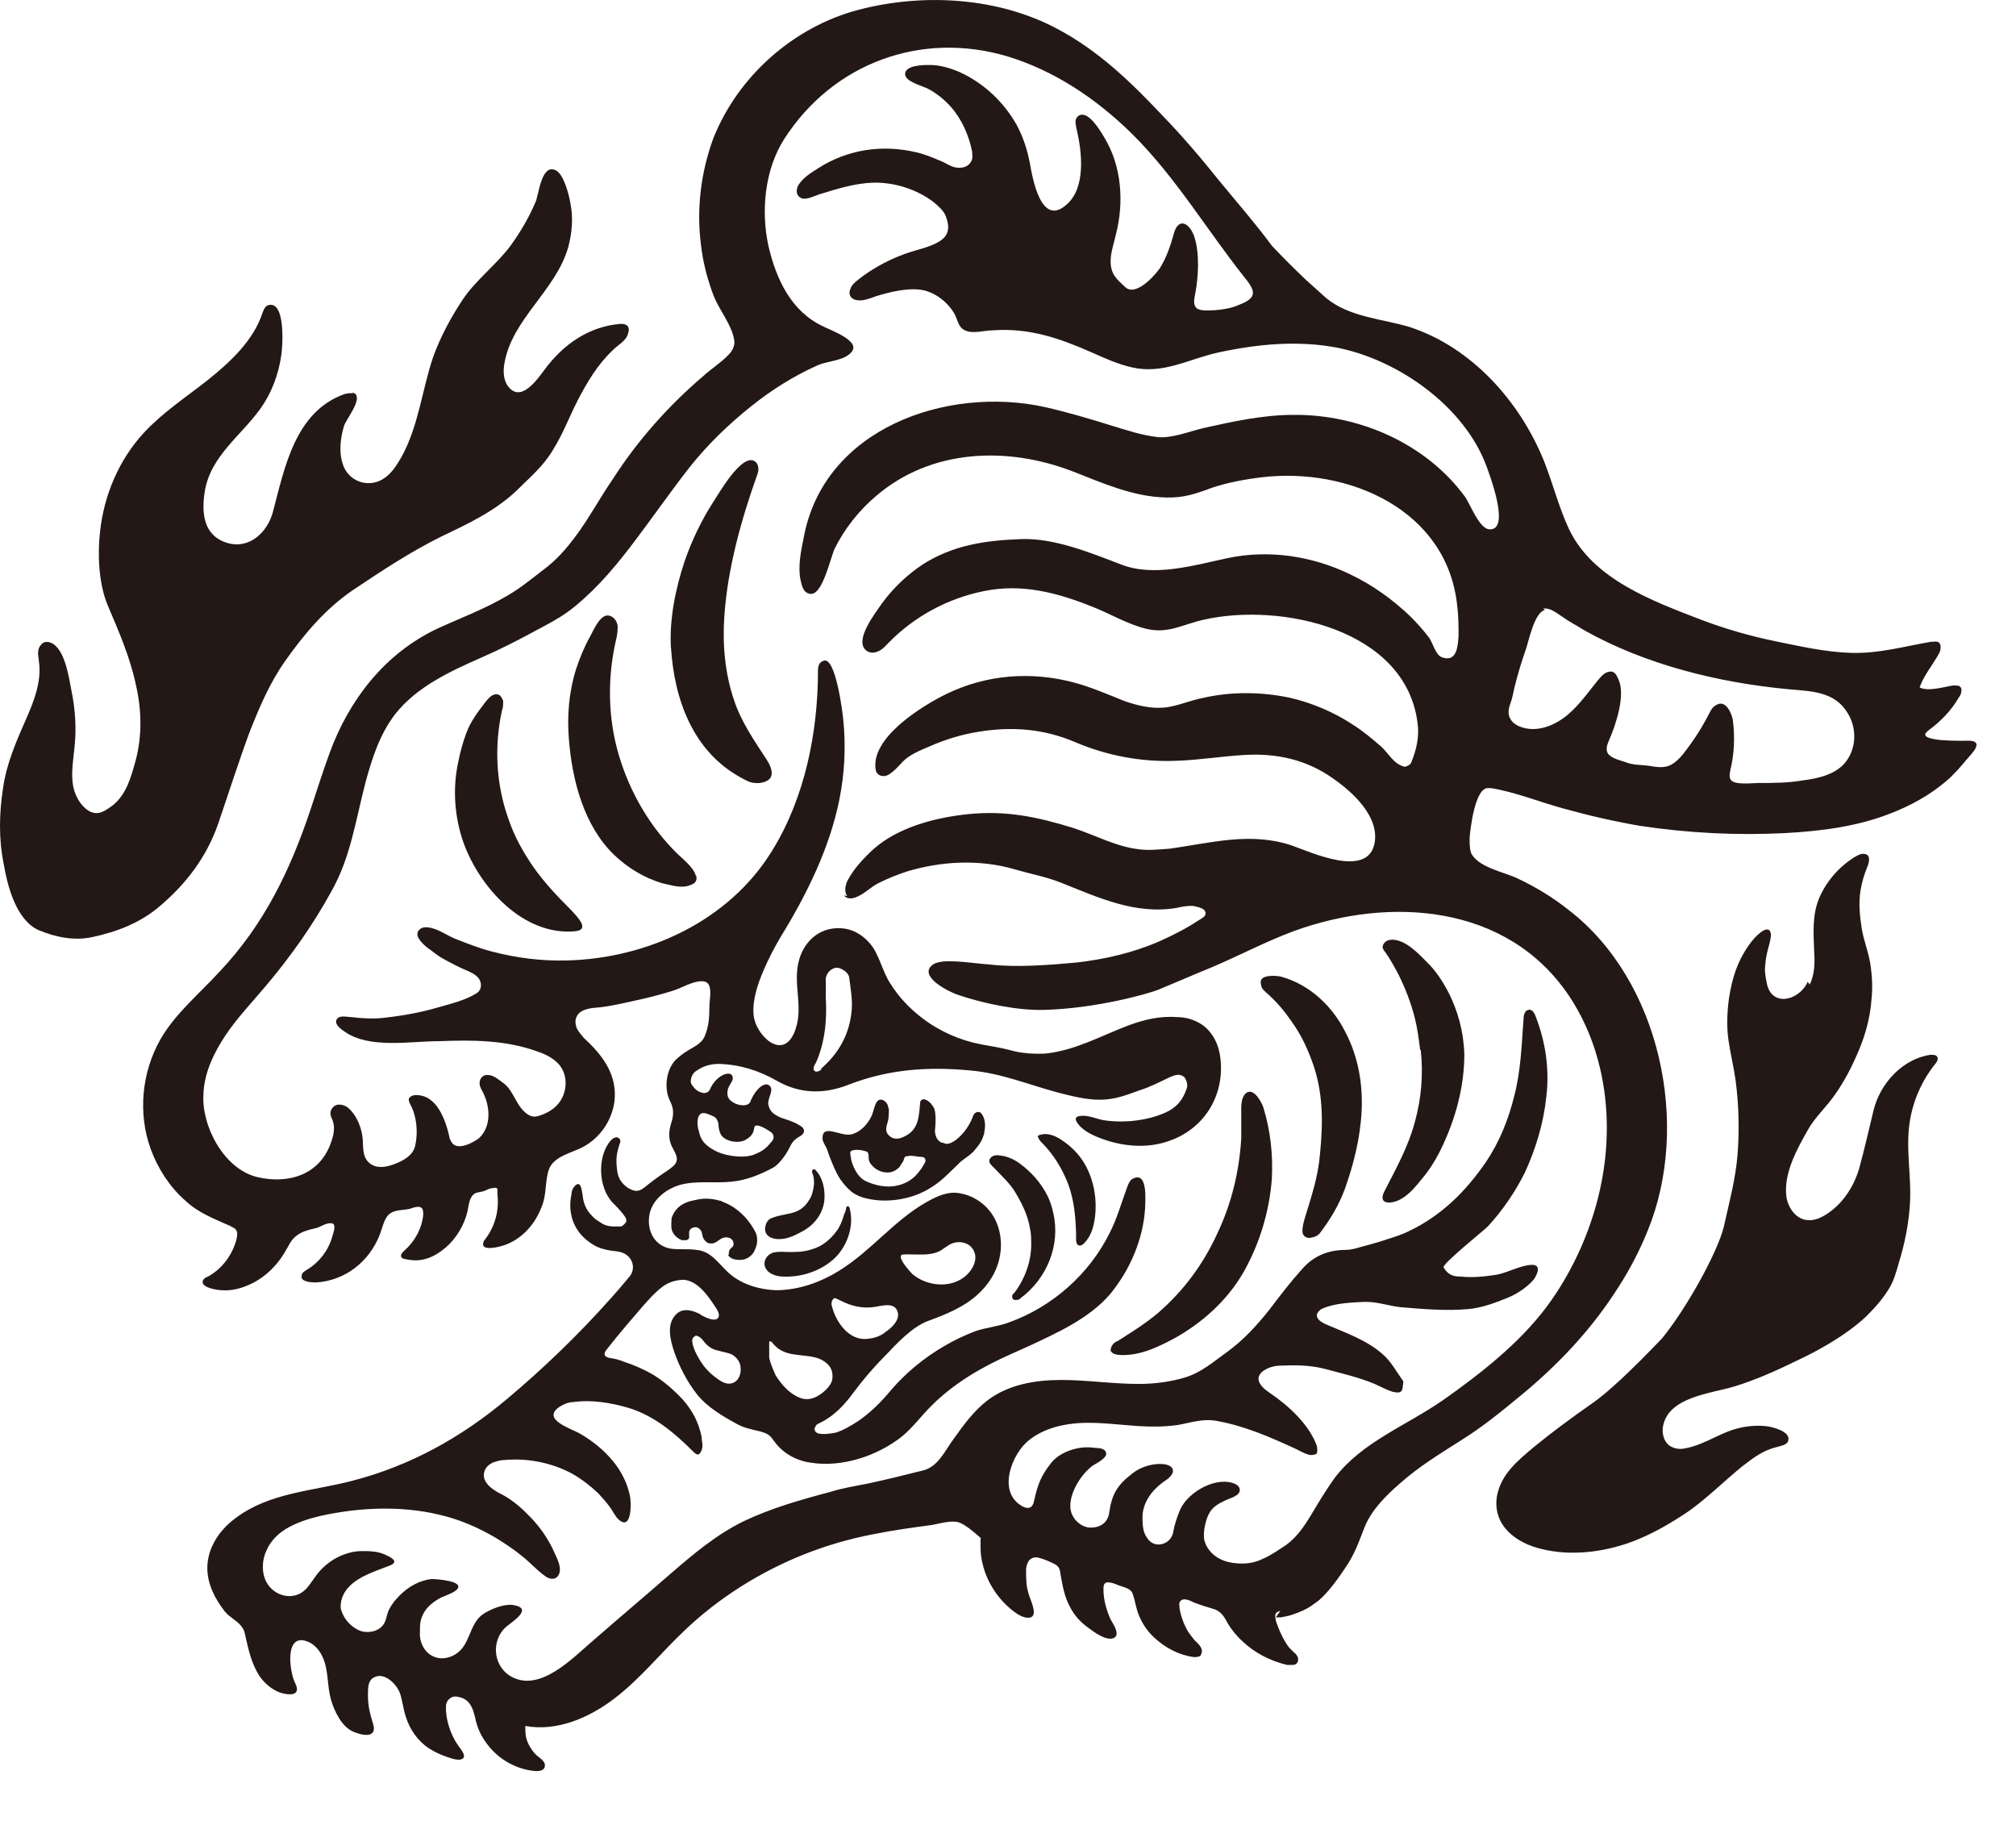
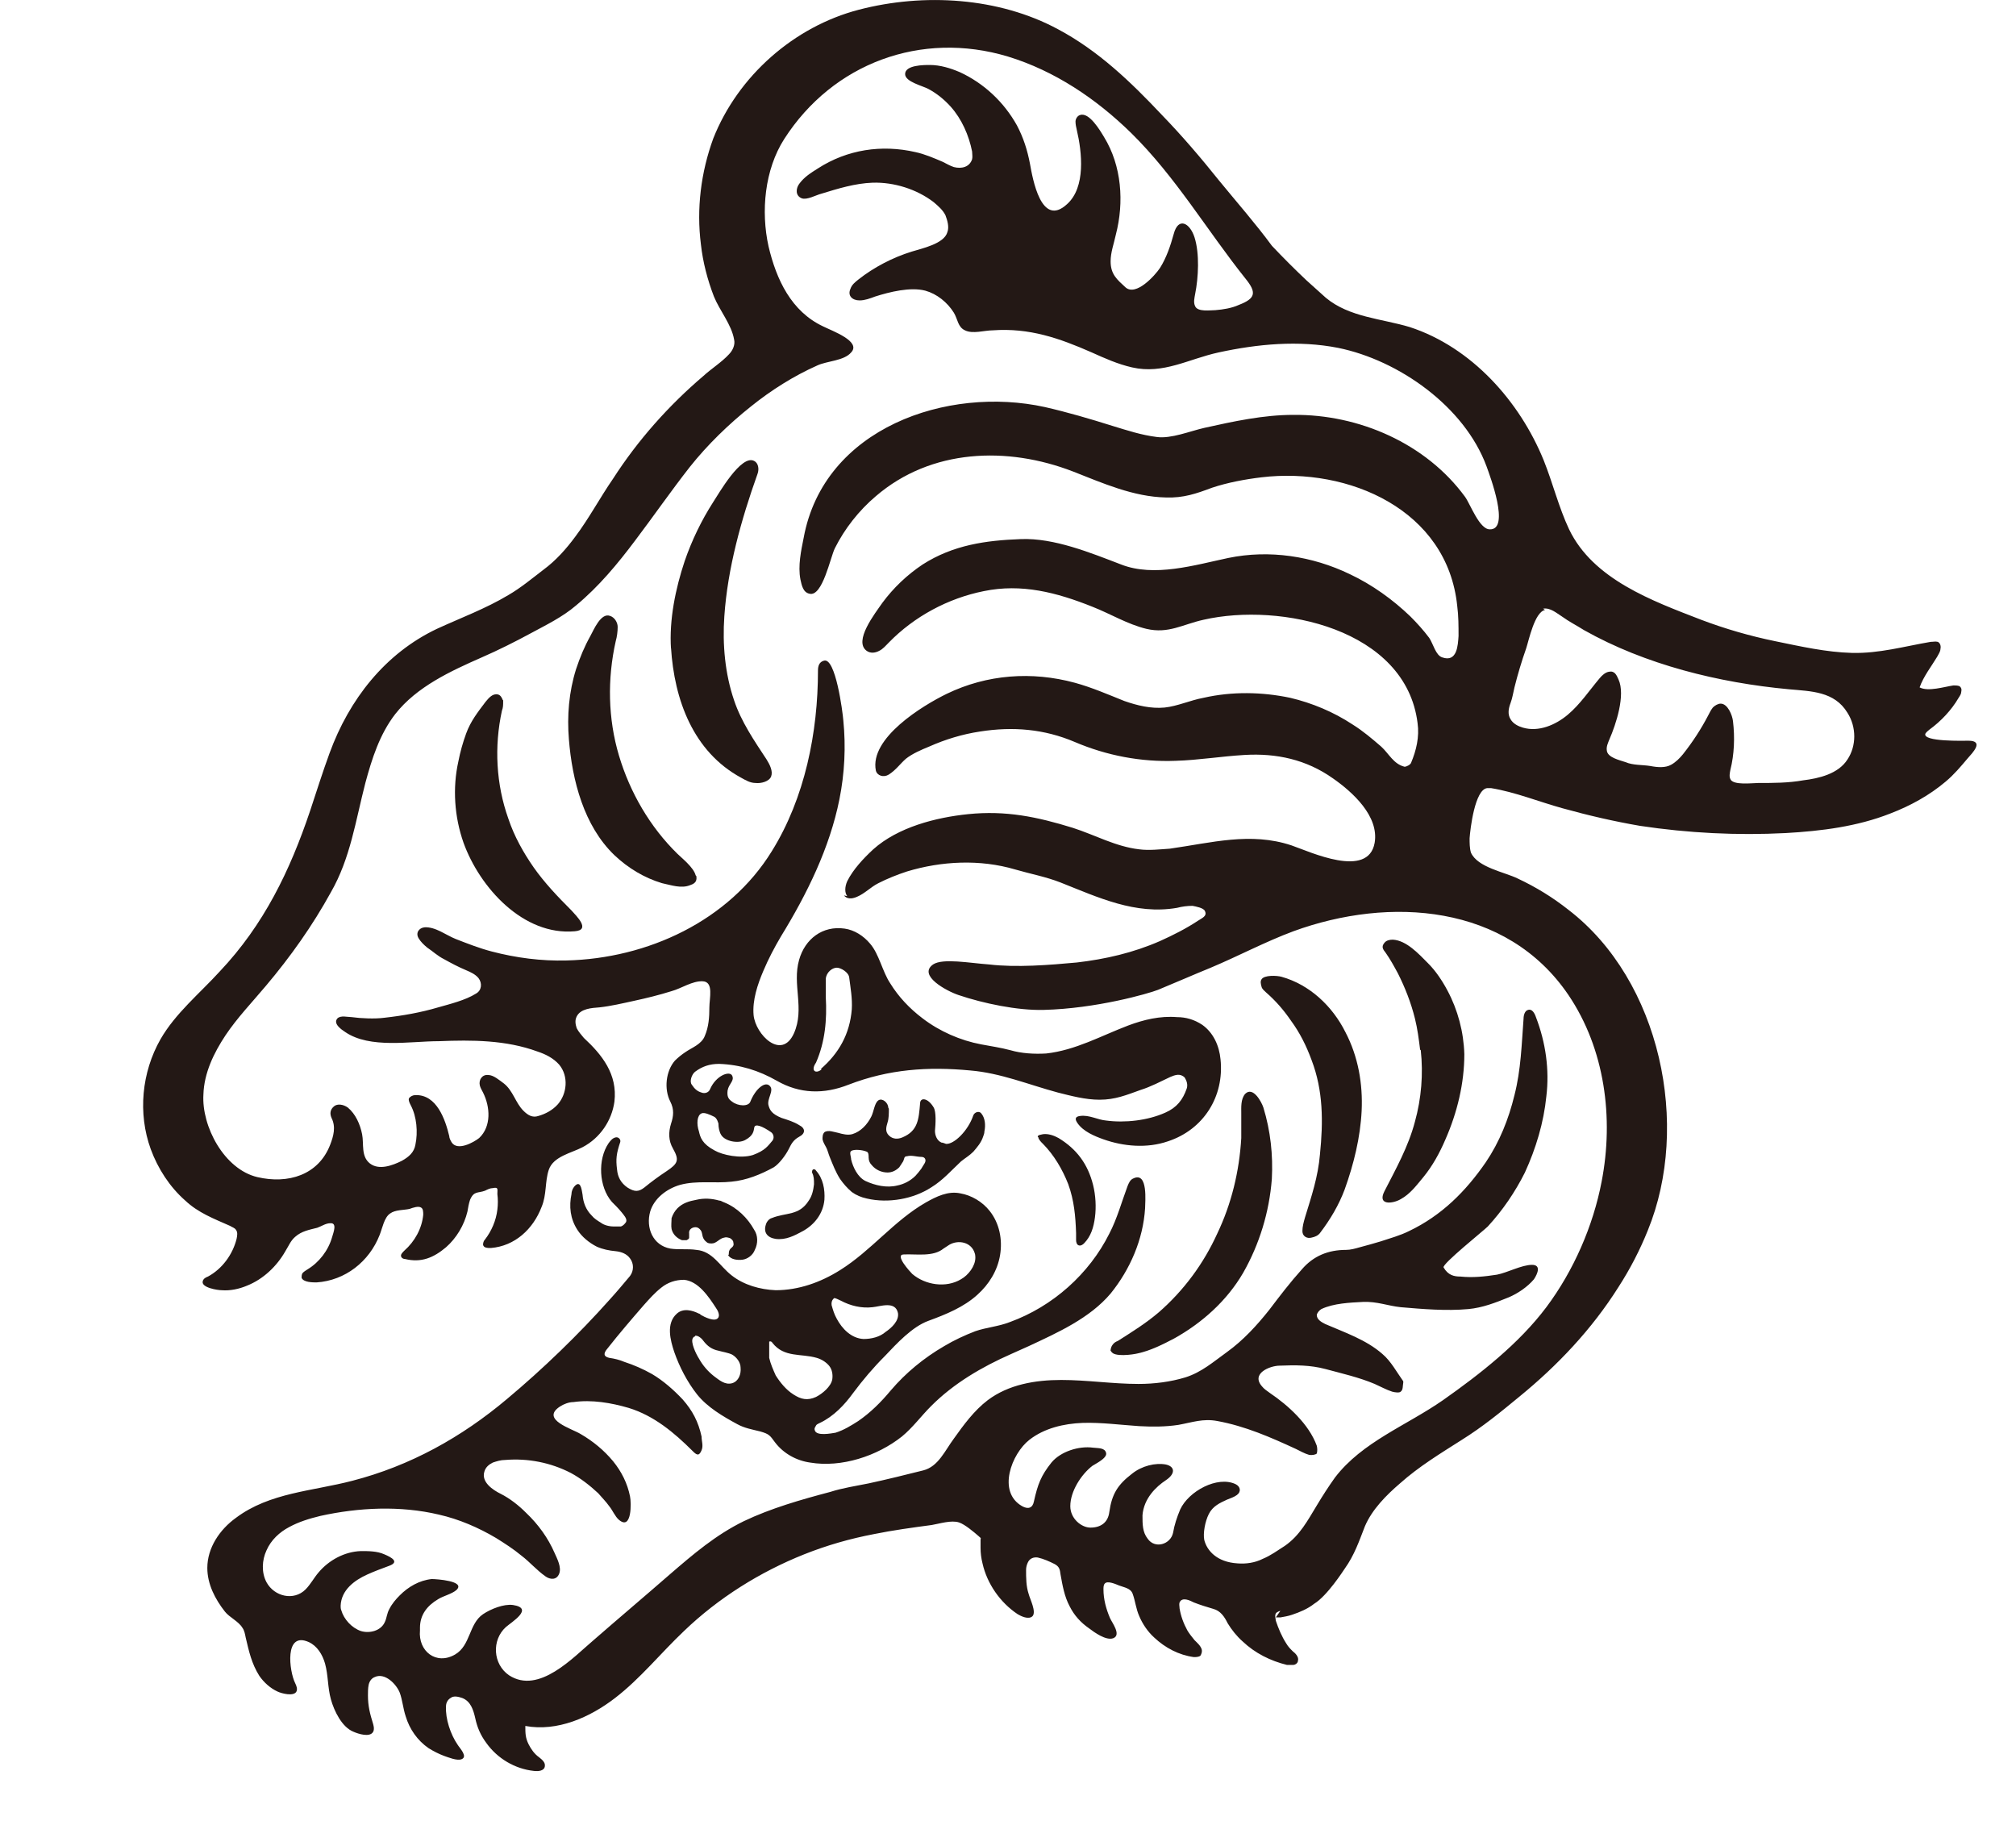
<svg xmlns="http://www.w3.org/2000/svg" width="31" height="28" viewBox="0 0 31 28" fill="none">
  <path d="M19.688 24.768C19.688 24.768 19.638 24.779 19.618 24.808C19.598 24.849 19.618 24.889 19.618 24.919C19.658 25.038 19.708 25.159 19.778 25.268C19.808 25.319 19.838 25.349 19.878 25.389C19.918 25.419 19.978 25.479 19.958 25.538C19.958 25.569 19.918 25.599 19.888 25.599C19.858 25.599 19.818 25.599 19.788 25.599C19.538 25.538 19.298 25.419 19.108 25.238C19.018 25.159 18.938 25.058 18.878 24.959C18.828 24.858 18.768 24.768 18.658 24.738C18.558 24.709 18.458 24.678 18.358 24.639C18.298 24.608 18.178 24.549 18.138 24.639C18.128 24.669 18.138 24.698 18.138 24.729C18.158 24.849 18.198 24.959 18.258 25.069C18.288 25.119 18.328 25.169 18.368 25.218C18.408 25.259 18.458 25.299 18.478 25.358C18.488 25.389 18.478 25.428 18.458 25.459C18.428 25.479 18.388 25.479 18.358 25.479C18.128 25.448 17.918 25.338 17.748 25.178C17.648 25.088 17.568 24.968 17.518 24.849C17.468 24.738 17.458 24.619 17.418 24.509C17.388 24.419 17.288 24.409 17.208 24.378C17.158 24.358 17.028 24.299 16.988 24.349C16.968 24.369 16.968 24.409 16.968 24.439C16.968 24.588 17.008 24.738 17.068 24.878C17.098 24.948 17.248 25.139 17.118 25.189C17.008 25.229 16.828 25.099 16.748 25.038C16.618 24.948 16.518 24.838 16.448 24.698C16.368 24.549 16.338 24.378 16.308 24.209C16.298 24.128 16.288 24.088 16.218 24.049C16.138 24.009 16.048 23.968 15.958 23.948C15.898 23.939 15.838 23.959 15.808 24.018C15.788 24.058 15.778 24.099 15.778 24.139C15.778 24.259 15.778 24.389 15.818 24.509C15.838 24.588 15.938 24.779 15.878 24.849C15.818 24.909 15.698 24.849 15.648 24.819C15.378 24.639 15.178 24.349 15.108 24.038C15.088 23.959 15.078 23.878 15.078 23.799C15.078 23.759 15.078 23.718 15.078 23.678C15.078 23.628 15.098 23.669 15.048 23.619C14.978 23.558 14.838 23.439 14.748 23.409C14.628 23.369 14.448 23.428 14.328 23.448C14.028 23.488 13.728 23.529 13.438 23.588C13.068 23.659 12.718 23.759 12.368 23.898C11.688 24.169 11.048 24.569 10.518 25.078C10.158 25.419 9.848 25.808 9.458 26.108C9.068 26.409 8.568 26.628 8.078 26.538C8.078 26.648 8.078 26.718 8.128 26.819C8.168 26.898 8.218 26.968 8.288 27.018C8.338 27.058 8.388 27.099 8.378 27.159C8.368 27.229 8.278 27.238 8.208 27.229C7.918 27.198 7.648 27.038 7.478 26.799C7.388 26.678 7.338 26.558 7.308 26.419C7.278 26.288 7.238 26.159 7.108 26.108C7.048 26.088 6.978 26.069 6.928 26.108C6.878 26.139 6.858 26.189 6.858 26.238C6.848 26.428 6.928 26.669 7.038 26.828C7.068 26.878 7.198 27.009 7.098 27.049C7.028 27.078 6.888 27.018 6.828 26.998C6.748 26.968 6.668 26.928 6.588 26.878C6.418 26.759 6.298 26.588 6.238 26.389C6.198 26.268 6.188 26.139 6.148 26.029C6.098 25.898 5.918 25.709 5.758 25.788C5.708 25.808 5.678 25.858 5.668 25.909C5.658 25.959 5.658 26.018 5.658 26.069C5.658 26.229 5.688 26.349 5.738 26.509C5.748 26.549 5.758 26.588 5.738 26.628C5.688 26.718 5.508 26.659 5.438 26.628C5.258 26.558 5.138 26.308 5.088 26.128C5.038 25.948 5.048 25.759 4.998 25.578C4.958 25.439 4.878 25.308 4.748 25.248C4.368 25.078 4.448 25.698 4.538 25.878C4.558 25.919 4.578 25.968 4.558 26.009C4.518 26.088 4.328 26.038 4.268 26.009C4.158 25.959 4.058 25.869 3.988 25.768C3.868 25.578 3.828 25.389 3.778 25.178C3.768 25.128 3.758 25.069 3.728 25.029C3.668 24.928 3.528 24.869 3.458 24.779C3.308 24.588 3.188 24.358 3.188 24.108C3.188 23.799 3.378 23.518 3.628 23.338C4.148 22.948 4.808 22.928 5.418 22.768C6.308 22.538 7.098 22.099 7.798 21.509C8.348 21.049 8.898 20.518 9.378 19.979C9.488 19.858 9.588 19.738 9.688 19.619C9.748 19.538 9.748 19.428 9.688 19.349C9.638 19.279 9.558 19.248 9.468 19.238C9.368 19.229 9.268 19.209 9.178 19.169C9.058 19.108 8.948 19.018 8.878 18.909C8.768 18.738 8.748 18.549 8.788 18.358C8.788 18.308 8.818 18.248 8.858 18.218C8.938 18.159 8.948 18.328 8.958 18.369C8.968 18.488 9.008 18.599 9.098 18.689C9.138 18.738 9.188 18.768 9.238 18.799C9.288 18.838 9.368 18.858 9.438 18.858C9.478 18.858 9.508 18.858 9.548 18.858C9.578 18.849 9.608 18.819 9.628 18.788C9.648 18.738 9.588 18.678 9.558 18.639C9.508 18.578 9.458 18.529 9.408 18.479C9.208 18.248 9.188 17.828 9.358 17.578C9.388 17.538 9.418 17.498 9.468 17.488C9.508 17.479 9.548 17.518 9.538 17.558C9.478 17.738 9.468 17.819 9.488 17.979C9.498 18.099 9.548 18.189 9.648 18.259C9.758 18.328 9.818 18.328 9.908 18.259C10.018 18.169 10.128 18.088 10.248 18.009C10.428 17.889 10.448 17.838 10.348 17.659C10.278 17.538 10.278 17.409 10.318 17.279C10.358 17.159 10.368 17.058 10.308 16.939C10.208 16.748 10.238 16.468 10.378 16.308C10.428 16.259 10.478 16.218 10.538 16.178C10.638 16.108 10.788 16.058 10.838 15.928C10.898 15.789 10.908 15.639 10.908 15.489C10.908 15.348 10.978 15.098 10.808 15.088C10.648 15.079 10.478 15.198 10.328 15.239C10.138 15.299 9.938 15.348 9.748 15.389C9.568 15.428 9.398 15.469 9.218 15.489C9.098 15.498 8.928 15.508 8.868 15.629C8.838 15.688 8.848 15.748 8.868 15.809C8.898 15.868 8.938 15.909 8.978 15.959C9.258 16.218 9.498 16.518 9.448 16.939C9.408 17.229 9.228 17.498 8.958 17.639C8.788 17.729 8.508 17.779 8.438 17.988C8.378 18.169 8.408 18.369 8.328 18.558C8.198 18.898 7.918 19.159 7.548 19.189C7.498 19.189 7.438 19.189 7.428 19.139C7.428 19.108 7.438 19.078 7.458 19.058C7.558 18.928 7.628 18.768 7.648 18.599C7.658 18.518 7.658 18.439 7.648 18.358C7.648 18.288 7.668 18.248 7.578 18.268C7.538 18.268 7.498 18.288 7.458 18.308C7.348 18.349 7.288 18.308 7.228 18.448C7.208 18.509 7.198 18.569 7.188 18.628C7.138 18.838 7.018 19.038 6.858 19.178C6.668 19.338 6.478 19.419 6.228 19.358C6.208 19.358 6.178 19.349 6.168 19.319C6.158 19.288 6.188 19.259 6.218 19.229C6.378 19.088 6.488 18.889 6.508 18.678C6.508 18.639 6.508 18.588 6.478 18.569C6.438 18.538 6.348 18.569 6.298 18.588C6.208 18.608 6.078 18.599 5.998 18.659C5.908 18.718 5.878 18.889 5.838 18.988C5.678 19.398 5.308 19.689 4.868 19.718C4.808 19.718 4.668 19.718 4.638 19.648C4.638 19.619 4.638 19.588 4.658 19.569C4.678 19.549 4.698 19.538 4.728 19.518C4.908 19.409 5.048 19.229 5.108 19.018C5.128 18.948 5.188 18.799 5.078 18.808C5.008 18.808 4.938 18.858 4.878 18.878C4.758 18.909 4.638 18.928 4.538 19.018C4.468 19.078 4.438 19.159 4.388 19.238C4.258 19.468 4.048 19.669 3.798 19.768C3.678 19.819 3.538 19.849 3.408 19.838C3.348 19.838 3.088 19.799 3.118 19.698C3.128 19.659 3.168 19.639 3.198 19.628C3.418 19.509 3.578 19.288 3.638 19.049C3.648 18.998 3.658 18.948 3.628 18.909C3.608 18.878 3.568 18.869 3.538 18.849C3.288 18.738 3.048 18.648 2.848 18.459C2.608 18.248 2.428 17.968 2.318 17.669C2.118 17.119 2.178 16.488 2.468 15.979C2.698 15.579 3.068 15.278 3.378 14.938C4.058 14.219 4.458 13.389 4.768 12.469C4.868 12.168 4.958 11.879 5.068 11.579C5.368 10.758 5.918 10.049 6.718 9.669C7.088 9.499 7.468 9.359 7.818 9.149C8.008 9.039 8.188 8.889 8.358 8.759C8.548 8.619 8.708 8.439 8.848 8.249C9.058 7.969 9.228 7.649 9.428 7.359C9.808 6.769 10.278 6.239 10.818 5.779C10.938 5.669 11.098 5.569 11.208 5.449C11.268 5.389 11.308 5.299 11.288 5.219C11.248 4.989 11.068 4.779 10.978 4.559C10.878 4.299 10.808 4.029 10.778 3.759C10.708 3.209 10.778 2.649 10.968 2.129C11.348 1.169 12.208 0.409 13.208 0.149C14.208 -0.111 15.358 -0.041 16.268 0.449C16.888 0.779 17.388 1.259 17.868 1.769C18.178 2.089 18.468 2.429 18.748 2.779C19.018 3.109 19.308 3.439 19.558 3.779C19.728 3.959 19.908 4.139 20.088 4.309C20.188 4.399 20.288 4.489 20.388 4.579C20.748 4.879 21.248 4.899 21.678 5.029C22.628 5.339 23.368 6.169 23.738 7.079C23.878 7.429 23.968 7.799 24.128 8.139C24.498 8.909 25.408 9.239 26.158 9.529C26.528 9.669 26.908 9.779 27.298 9.859C27.688 9.939 28.078 10.028 28.478 10.039C28.898 10.049 29.278 9.939 29.688 9.869C29.728 9.869 29.758 9.859 29.798 9.869C29.838 9.889 29.848 9.939 29.838 9.979C29.838 10.018 29.808 10.059 29.788 10.098C29.698 10.248 29.578 10.399 29.518 10.569C29.648 10.639 29.898 10.559 30.038 10.539C30.068 10.539 30.098 10.539 30.128 10.549C30.158 10.569 30.168 10.598 30.158 10.639C30.158 10.668 30.138 10.698 30.118 10.729C30.008 10.918 29.848 11.088 29.668 11.219C29.648 11.239 29.628 11.248 29.608 11.278C29.548 11.409 30.218 11.389 30.268 11.389C30.518 11.389 30.328 11.579 30.258 11.659C30.148 11.789 30.048 11.909 29.918 12.018C29.668 12.229 29.378 12.389 29.068 12.508C28.558 12.709 28.008 12.778 27.458 12.809C26.708 12.848 25.958 12.809 25.218 12.698C24.818 12.629 24.428 12.539 24.028 12.428C23.668 12.329 23.298 12.178 22.928 12.118C22.908 12.118 22.888 12.118 22.868 12.118C22.678 12.139 22.608 12.748 22.598 12.889C22.598 12.959 22.598 13.039 22.618 13.108C22.718 13.338 23.138 13.409 23.338 13.508C23.618 13.639 23.878 13.799 24.118 13.989C25.538 15.079 25.998 17.308 25.338 18.919C25.218 19.218 25.068 19.509 24.888 19.788C24.478 20.439 23.948 20.998 23.358 21.479C23.068 21.718 22.798 21.939 22.478 22.139C22.148 22.349 21.818 22.549 21.528 22.808C21.318 22.988 21.098 23.209 20.988 23.468C20.898 23.698 20.828 23.909 20.678 24.119C20.658 24.148 20.408 24.538 20.208 24.659C20.108 24.738 19.988 24.788 19.868 24.828C19.808 24.849 19.748 24.858 19.688 24.869C19.668 24.869 19.648 24.869 19.618 24.869L19.688 24.768ZM13.028 13.778C12.988 13.729 12.988 13.639 13.028 13.549C13.118 13.368 13.278 13.198 13.428 13.059C13.808 12.719 14.388 12.569 14.888 12.518C15.468 12.459 15.948 12.559 16.498 12.729C16.838 12.838 17.158 13.018 17.518 13.059C17.668 13.079 17.838 13.059 17.988 13.049C18.628 12.959 19.228 12.789 19.858 12.998C20.148 13.098 21.038 13.518 21.138 12.959C21.208 12.549 20.798 12.178 20.498 11.969C20.088 11.678 19.628 11.579 19.138 11.608C18.778 11.629 18.428 11.688 18.078 11.698C17.548 11.719 17.018 11.618 16.528 11.409C16.058 11.209 15.578 11.168 15.068 11.248C14.798 11.289 14.538 11.368 14.288 11.479C14.168 11.528 14.028 11.588 13.928 11.668C13.838 11.748 13.778 11.838 13.668 11.909C13.588 11.959 13.488 11.928 13.468 11.848C13.368 11.348 14.188 10.848 14.558 10.668C15.178 10.368 15.868 10.319 16.528 10.498C16.788 10.569 17.038 10.678 17.288 10.778C17.488 10.848 17.698 10.899 17.908 10.879C18.108 10.858 18.298 10.768 18.508 10.729C18.948 10.629 19.408 10.639 19.838 10.729C20.178 10.809 20.508 10.948 20.798 11.139C20.958 11.239 21.098 11.358 21.238 11.479C21.358 11.588 21.428 11.748 21.598 11.789C21.628 11.789 21.688 11.758 21.698 11.729C21.778 11.539 21.828 11.329 21.798 11.118C21.618 9.669 19.688 9.259 18.508 9.529C18.188 9.599 17.968 9.749 17.628 9.669C17.338 9.599 17.078 9.439 16.798 9.329C16.248 9.109 15.708 8.969 15.128 9.089C14.578 9.199 14.058 9.479 13.668 9.879C13.618 9.929 13.578 9.979 13.518 10.008C13.458 10.039 13.388 10.049 13.328 10.008C13.118 9.859 13.458 9.429 13.568 9.269C13.738 9.039 13.948 8.839 14.188 8.679C14.658 8.379 15.158 8.309 15.698 8.289C16.208 8.269 16.768 8.499 17.238 8.679C17.748 8.879 18.368 8.689 18.888 8.579C19.518 8.449 20.178 8.549 20.758 8.829C21.098 8.989 21.418 9.219 21.688 9.479C21.788 9.579 21.888 9.689 21.978 9.809C22.038 9.899 22.078 10.079 22.178 10.108C22.408 10.188 22.418 9.919 22.428 9.779C22.428 9.629 22.428 9.469 22.408 9.319C22.258 7.839 20.738 7.179 19.398 7.339C19.148 7.369 18.878 7.419 18.638 7.499C18.398 7.589 18.198 7.659 17.928 7.649C17.428 7.639 16.958 7.429 16.498 7.249C15.488 6.859 14.318 6.899 13.468 7.629C13.208 7.849 12.988 8.129 12.838 8.429C12.768 8.569 12.648 9.179 12.448 9.129C12.348 9.109 12.328 8.999 12.308 8.909C12.268 8.699 12.318 8.469 12.358 8.269C12.668 6.579 14.568 5.929 16.068 6.259C16.418 6.339 16.758 6.439 17.108 6.549C17.338 6.619 17.548 6.689 17.788 6.719C18.008 6.749 18.298 6.629 18.518 6.579C18.968 6.479 19.428 6.379 19.888 6.379C20.898 6.369 21.928 6.819 22.528 7.639C22.608 7.749 22.748 8.139 22.908 8.139C23.228 8.149 22.908 7.309 22.858 7.169C22.518 6.249 21.508 5.539 20.578 5.349C19.968 5.229 19.338 5.289 18.738 5.419C18.278 5.519 17.888 5.759 17.408 5.649C17.188 5.599 16.988 5.509 16.788 5.419C16.288 5.199 15.828 5.039 15.268 5.079C15.138 5.079 14.958 5.139 14.838 5.079C14.728 5.029 14.728 4.909 14.668 4.809C14.568 4.649 14.408 4.519 14.228 4.469C13.998 4.409 13.678 4.489 13.458 4.559C13.378 4.589 13.298 4.619 13.218 4.619C13.108 4.619 13.028 4.549 13.078 4.439C13.098 4.379 13.148 4.339 13.198 4.299C13.438 4.109 13.728 3.959 14.018 3.869C14.178 3.819 14.518 3.749 14.568 3.569C14.598 3.489 14.568 3.389 14.538 3.309C14.498 3.229 14.428 3.169 14.358 3.109C14.098 2.909 13.748 2.799 13.418 2.809C13.148 2.819 12.888 2.899 12.628 2.979C12.548 2.999 12.408 3.079 12.328 3.049C12.228 3.009 12.238 2.899 12.288 2.829C12.368 2.719 12.468 2.659 12.578 2.589C13.028 2.299 13.558 2.219 14.078 2.339C14.218 2.369 14.358 2.429 14.498 2.489C14.558 2.519 14.608 2.549 14.668 2.569C14.788 2.599 14.908 2.569 14.948 2.449C14.958 2.409 14.948 2.369 14.948 2.329C14.898 2.079 14.788 1.829 14.618 1.639C14.518 1.529 14.408 1.439 14.278 1.369C14.188 1.319 13.918 1.259 13.918 1.139C13.918 0.999 14.208 0.999 14.298 0.999C14.458 0.999 14.618 1.049 14.758 1.109C15.128 1.279 15.438 1.569 15.638 1.929C15.738 2.119 15.798 2.309 15.838 2.519C15.878 2.739 16.008 3.509 16.408 3.139C16.698 2.879 16.638 2.339 16.558 1.999C16.548 1.959 16.538 1.909 16.538 1.869C16.538 1.829 16.568 1.779 16.608 1.769C16.748 1.719 16.918 2.009 16.978 2.109C17.248 2.549 17.288 3.109 17.158 3.609C17.128 3.749 17.078 3.879 17.078 4.019C17.078 4.219 17.178 4.299 17.308 4.419C17.468 4.559 17.758 4.239 17.838 4.119C17.938 3.959 17.998 3.779 18.048 3.599C18.118 3.329 18.298 3.429 18.368 3.649C18.448 3.899 18.428 4.269 18.378 4.519C18.368 4.579 18.348 4.649 18.378 4.709C18.418 4.799 18.608 4.769 18.688 4.769C18.808 4.759 18.938 4.739 19.048 4.689C19.308 4.589 19.328 4.499 19.148 4.279C18.558 3.539 18.078 2.719 17.398 2.049C16.858 1.519 16.218 1.089 15.498 0.869C14.168 0.469 12.808 0.969 12.058 2.139C11.758 2.609 11.698 3.249 11.818 3.789C11.938 4.299 12.168 4.789 12.658 5.019C12.798 5.089 13.248 5.249 13.088 5.419C12.978 5.549 12.718 5.549 12.568 5.619C12.208 5.779 11.858 5.999 11.548 6.249C11.208 6.519 10.878 6.839 10.608 7.179C10.318 7.549 10.048 7.939 9.768 8.309C9.498 8.669 9.208 9.019 8.858 9.309C8.648 9.489 8.398 9.609 8.158 9.739C7.918 9.869 7.658 9.999 7.408 10.108C6.928 10.319 6.408 10.559 6.078 10.979C5.838 11.289 5.718 11.668 5.618 12.039C5.468 12.618 5.388 13.198 5.088 13.719C4.808 14.229 4.468 14.709 4.088 15.159C3.878 15.409 3.648 15.649 3.468 15.918C3.288 16.189 3.138 16.498 3.128 16.828C3.098 17.319 3.448 17.979 3.958 18.099C4.428 18.209 4.898 18.069 5.078 17.599C5.128 17.468 5.168 17.328 5.098 17.189C5.068 17.119 5.078 17.058 5.138 17.009C5.188 16.968 5.278 16.979 5.348 17.029C5.468 17.128 5.538 17.288 5.568 17.439C5.598 17.588 5.548 17.779 5.688 17.889C5.828 17.998 6.038 17.919 6.178 17.849C6.288 17.788 6.368 17.718 6.388 17.599C6.428 17.409 6.408 17.169 6.318 16.998C6.298 16.959 6.278 16.919 6.288 16.889C6.308 16.858 6.348 16.838 6.388 16.838C6.718 16.828 6.848 17.218 6.908 17.468C6.908 17.498 6.928 17.538 6.948 17.569C7.038 17.698 7.278 17.569 7.368 17.498C7.558 17.319 7.538 17.018 7.428 16.799C7.408 16.759 7.388 16.729 7.378 16.689C7.358 16.599 7.418 16.518 7.508 16.529C7.588 16.529 7.678 16.608 7.748 16.659C7.888 16.768 7.928 16.959 8.048 17.078C8.118 17.148 8.188 17.189 8.278 17.159C8.388 17.128 8.498 17.069 8.578 16.979C8.718 16.819 8.748 16.549 8.598 16.369C8.508 16.268 8.388 16.209 8.268 16.169C7.778 15.989 7.258 15.989 6.748 16.009C6.308 16.009 5.688 16.128 5.308 15.868C5.248 15.829 5.118 15.739 5.188 15.659C5.238 15.608 5.348 15.639 5.408 15.639C5.548 15.659 5.768 15.668 5.908 15.649C6.188 15.618 6.468 15.569 6.738 15.489C6.918 15.438 7.158 15.379 7.318 15.278C7.408 15.229 7.418 15.118 7.358 15.039C7.308 14.979 7.238 14.948 7.168 14.918C7.048 14.868 6.938 14.809 6.828 14.748C6.728 14.698 6.658 14.629 6.568 14.569C6.518 14.528 6.468 14.479 6.438 14.428C6.388 14.348 6.438 14.268 6.528 14.258C6.698 14.248 6.858 14.379 7.008 14.438C7.188 14.508 7.368 14.579 7.558 14.629C7.938 14.729 8.328 14.778 8.708 14.768C9.958 14.739 11.208 14.159 11.868 13.088C12.378 12.268 12.578 11.258 12.578 10.309C12.578 10.239 12.598 10.178 12.668 10.159C12.848 10.098 12.958 10.948 12.968 11.079C13.008 11.479 12.988 11.889 12.908 12.289C12.758 13.039 12.408 13.748 12.008 14.399C11.908 14.569 11.818 14.739 11.738 14.928C11.648 15.139 11.568 15.379 11.588 15.608C11.618 15.909 12.018 16.308 12.208 15.889C12.378 15.508 12.178 15.139 12.288 14.758C12.378 14.438 12.648 14.229 12.988 14.278C13.138 14.299 13.278 14.389 13.378 14.508C13.518 14.668 13.568 14.938 13.688 15.118C13.818 15.329 13.988 15.508 14.188 15.659C14.448 15.858 14.768 15.998 15.088 16.058C15.248 16.088 15.388 16.108 15.538 16.148C15.708 16.198 15.908 16.209 16.088 16.198C16.538 16.148 16.928 15.928 17.348 15.768C17.588 15.678 17.838 15.618 18.098 15.639C18.238 15.639 18.368 15.678 18.488 15.758C18.658 15.879 18.748 16.078 18.768 16.288C18.828 16.858 18.508 17.369 17.958 17.549C17.638 17.659 17.278 17.628 16.968 17.518C16.828 17.468 16.658 17.398 16.568 17.268C16.528 17.209 16.528 17.169 16.608 17.159C16.748 17.139 16.878 17.218 17.008 17.229C17.298 17.268 17.648 17.229 17.918 17.108C18.098 17.029 18.188 16.909 18.248 16.738C18.268 16.678 18.248 16.619 18.218 16.569C18.148 16.498 18.068 16.529 17.998 16.558C17.848 16.628 17.698 16.709 17.538 16.759C17.318 16.838 17.148 16.909 16.908 16.909C16.688 16.909 16.468 16.849 16.268 16.799C15.818 16.678 15.388 16.498 14.918 16.459C14.268 16.398 13.668 16.439 13.048 16.678C12.668 16.828 12.298 16.819 11.948 16.619C11.668 16.459 11.378 16.369 11.058 16.358C10.908 16.358 10.798 16.398 10.688 16.479C10.638 16.518 10.598 16.628 10.638 16.678C10.678 16.738 10.718 16.779 10.788 16.799C10.838 16.819 10.898 16.799 10.918 16.748C11.008 16.538 11.218 16.459 11.258 16.538C11.298 16.619 11.208 16.659 11.188 16.768C11.178 16.858 11.198 16.898 11.258 16.939C11.348 17.009 11.508 17.018 11.538 16.939C11.618 16.738 11.768 16.619 11.838 16.698C11.908 16.768 11.788 16.898 11.818 16.998C11.838 17.069 11.868 17.128 12.018 17.189C12.108 17.218 12.208 17.248 12.288 17.299C12.388 17.349 12.388 17.428 12.288 17.479C12.198 17.529 12.168 17.588 12.128 17.669C12.078 17.768 11.978 17.898 11.898 17.948C11.698 18.058 11.478 18.148 11.248 18.169C10.988 18.198 10.718 18.148 10.458 18.218C10.248 18.279 10.058 18.428 9.998 18.628C9.928 18.878 10.038 19.148 10.308 19.198C10.438 19.218 10.578 19.198 10.708 19.218C10.958 19.238 11.068 19.468 11.248 19.608C11.438 19.759 11.688 19.828 11.928 19.838C12.278 19.838 12.618 19.718 12.918 19.529C13.398 19.229 13.748 18.768 14.238 18.488C14.398 18.398 14.578 18.308 14.768 18.349C14.938 18.378 15.108 18.479 15.218 18.619C15.368 18.808 15.418 19.058 15.378 19.299C15.338 19.538 15.208 19.748 15.028 19.909C14.818 20.099 14.548 20.209 14.278 20.308C14.028 20.398 13.788 20.659 13.608 20.849C13.428 21.029 13.268 21.218 13.118 21.419C12.988 21.599 12.818 21.779 12.608 21.878C12.588 21.889 12.558 21.898 12.548 21.919C12.538 21.939 12.518 21.959 12.528 21.988C12.548 22.088 12.788 22.038 12.848 22.029C12.978 21.988 13.088 21.919 13.198 21.849C13.388 21.718 13.548 21.558 13.698 21.378C13.928 21.108 14.208 20.878 14.518 20.698C14.668 20.608 14.838 20.529 14.998 20.468C15.168 20.409 15.348 20.398 15.528 20.328C16.188 20.088 16.748 19.588 17.058 18.968C17.178 18.738 17.248 18.479 17.338 18.238C17.358 18.189 17.378 18.139 17.428 18.119C17.658 18.009 17.608 18.488 17.608 18.578C17.578 19.058 17.378 19.518 17.078 19.889C16.758 20.268 16.268 20.488 15.818 20.698C15.728 20.738 15.638 20.779 15.548 20.819C15.098 21.018 14.668 21.268 14.318 21.619C14.168 21.768 14.038 21.948 13.868 22.088C13.488 22.389 12.938 22.569 12.458 22.488C12.248 22.459 12.048 22.349 11.918 22.178C11.838 22.069 11.828 22.049 11.688 22.009C11.568 21.979 11.448 21.959 11.338 21.898C11.118 21.779 10.878 21.639 10.718 21.439C10.568 21.248 10.448 21.018 10.368 20.788C10.308 20.608 10.238 20.349 10.408 20.198C10.508 20.108 10.648 20.148 10.748 20.198C10.758 20.198 10.768 20.209 10.778 20.218C10.828 20.248 10.988 20.328 11.038 20.268C11.078 20.229 11.038 20.148 11.008 20.108C10.898 19.939 10.738 19.698 10.518 19.678C10.388 19.678 10.268 19.718 10.168 19.799C10.068 19.878 9.988 19.968 9.898 20.069C9.708 20.288 9.518 20.509 9.338 20.738C9.278 20.808 9.278 20.858 9.368 20.878C9.448 20.889 9.528 20.909 9.598 20.939C9.748 20.988 9.888 21.049 10.028 21.128C10.198 21.229 10.358 21.369 10.498 21.518C10.648 21.689 10.738 21.858 10.788 22.088C10.788 22.159 10.818 22.229 10.788 22.299C10.748 22.398 10.708 22.369 10.648 22.308C10.368 22.029 10.058 21.768 9.668 21.648C9.398 21.569 9.098 21.518 8.818 21.558C8.748 21.558 8.668 21.588 8.608 21.628C8.308 21.828 8.798 21.968 8.928 22.049C9.118 22.159 9.288 22.299 9.428 22.468C9.558 22.628 9.648 22.808 9.688 23.009C9.708 23.099 9.718 23.538 9.518 23.369C9.458 23.319 9.418 23.218 9.368 23.159C9.318 23.088 9.258 23.029 9.198 22.959C9.068 22.838 8.928 22.729 8.778 22.648C8.468 22.488 8.118 22.419 7.768 22.448C7.698 22.448 7.638 22.468 7.578 22.488C7.518 22.518 7.468 22.558 7.448 22.628C7.398 22.788 7.578 22.909 7.698 22.968C7.838 23.038 7.978 23.148 8.088 23.259C8.278 23.439 8.428 23.648 8.528 23.878C8.568 23.968 8.638 24.099 8.598 24.198C8.558 24.299 8.458 24.288 8.388 24.238C8.248 24.139 8.148 24.018 8.018 23.919C7.898 23.819 7.758 23.729 7.628 23.648C7.358 23.488 7.058 23.358 6.748 23.288C6.158 23.148 5.518 23.178 4.928 23.308C4.758 23.349 4.598 23.398 4.448 23.479C4.298 23.558 4.168 23.678 4.098 23.838C4.028 23.988 4.018 24.178 4.098 24.328C4.218 24.549 4.518 24.619 4.698 24.439C4.778 24.358 4.828 24.259 4.898 24.178C5.058 23.988 5.298 23.858 5.548 23.849C5.668 23.849 5.798 23.849 5.908 23.898C6.028 23.948 6.148 24.018 5.978 24.078C5.868 24.119 5.758 24.159 5.648 24.209C5.448 24.299 5.248 24.448 5.238 24.689C5.238 24.709 5.238 24.738 5.248 24.759C5.288 24.898 5.408 25.029 5.548 25.078C5.678 25.119 5.858 25.078 5.918 24.939C5.948 24.878 5.948 24.808 5.988 24.738C6.028 24.659 6.088 24.588 6.148 24.529C6.278 24.398 6.448 24.299 6.638 24.279C6.708 24.279 7.168 24.308 7.018 24.448C6.948 24.509 6.818 24.538 6.738 24.588C6.568 24.689 6.458 24.828 6.458 25.029C6.458 25.038 6.458 25.049 6.458 25.069C6.428 25.389 6.708 25.608 6.998 25.439C7.238 25.299 7.208 24.968 7.428 24.819C7.548 24.738 7.748 24.659 7.888 24.678C8.218 24.729 7.868 24.939 7.778 25.018C7.558 25.218 7.578 25.588 7.828 25.759C8.288 26.058 8.818 25.479 9.128 25.218C9.518 24.878 9.908 24.549 10.298 24.209C10.658 23.898 11.008 23.599 11.438 23.389C11.858 23.189 12.318 23.058 12.768 22.939C12.958 22.878 13.158 22.849 13.358 22.808C13.638 22.748 13.918 22.678 14.198 22.608C14.428 22.549 14.528 22.308 14.668 22.119C14.818 21.909 14.978 21.689 15.188 21.529C15.508 21.288 15.918 21.218 16.318 21.218C16.718 21.218 17.108 21.279 17.508 21.279C17.748 21.279 17.998 21.248 18.228 21.178C18.478 21.099 18.658 20.939 18.868 20.788C19.118 20.608 19.328 20.378 19.518 20.139C19.678 19.928 19.838 19.718 20.018 19.518C20.198 19.308 20.428 19.218 20.698 19.218C20.768 19.218 20.838 19.198 20.908 19.178C21.018 19.148 21.128 19.119 21.228 19.088C21.378 19.038 21.528 18.998 21.668 18.928C22.168 18.689 22.538 18.319 22.848 17.869C23.058 17.558 23.198 17.209 23.288 16.838C23.388 16.448 23.398 16.058 23.428 15.659C23.428 15.608 23.448 15.539 23.498 15.528C23.558 15.508 23.598 15.579 23.618 15.639C23.768 16.029 23.828 16.448 23.778 16.858C23.738 17.259 23.618 17.659 23.448 18.029C23.298 18.328 23.108 18.608 22.878 18.858C22.818 18.919 22.168 19.439 22.198 19.488C22.268 19.608 22.358 19.628 22.458 19.628C22.648 19.648 22.828 19.628 23.018 19.599C23.178 19.569 23.398 19.448 23.558 19.448C23.698 19.448 23.648 19.578 23.588 19.669C23.488 19.788 23.338 19.889 23.198 19.948C22.998 20.029 22.798 20.108 22.578 20.128C22.238 20.159 21.878 20.128 21.538 20.099C21.338 20.078 21.178 20.009 20.958 20.018C20.758 20.029 20.508 20.038 20.318 20.128C20.288 20.148 20.258 20.178 20.248 20.218C20.248 20.288 20.318 20.328 20.378 20.358C20.678 20.488 21.008 20.599 21.258 20.819C21.388 20.928 21.478 21.099 21.578 21.238C21.578 21.238 21.578 21.248 21.578 21.259C21.568 21.308 21.578 21.369 21.538 21.398C21.518 21.419 21.448 21.409 21.408 21.398C21.318 21.369 21.228 21.319 21.138 21.279C20.898 21.178 20.638 21.119 20.378 21.049C20.148 20.988 19.918 20.988 19.678 20.998C19.528 20.998 19.228 21.119 19.408 21.319C19.438 21.358 19.488 21.389 19.528 21.419C19.808 21.608 20.128 21.898 20.248 22.229C20.258 22.268 20.258 22.319 20.248 22.349C20.228 22.369 20.168 22.378 20.128 22.369C20.058 22.349 19.988 22.308 19.928 22.279C19.538 22.099 19.148 21.928 18.718 21.849C18.498 21.808 18.338 21.869 18.118 21.909C17.918 21.939 17.718 21.939 17.518 21.928C17.228 21.909 16.938 21.869 16.648 21.878C16.358 21.889 16.058 21.959 15.828 22.139C15.558 22.349 15.328 22.939 15.718 23.159C15.808 23.209 15.878 23.189 15.898 23.088C15.958 22.819 16.008 22.689 16.168 22.488C16.308 22.319 16.588 22.229 16.808 22.259C16.888 22.268 16.988 22.259 17.008 22.338C17.028 22.409 16.898 22.479 16.798 22.538C16.628 22.669 16.458 22.928 16.458 23.159C16.458 23.349 16.628 23.488 16.768 23.488C16.928 23.488 17.038 23.409 17.058 23.248C17.098 22.968 17.188 22.828 17.408 22.659C17.558 22.538 17.768 22.488 17.928 22.518C18.068 22.549 18.078 22.659 17.928 22.759C17.778 22.858 17.588 23.038 17.568 23.299C17.568 23.439 17.568 23.558 17.648 23.659C17.758 23.819 17.998 23.748 18.038 23.569C18.058 23.448 18.098 23.328 18.148 23.209C18.278 22.928 18.718 22.689 18.998 22.819C19.078 22.858 19.088 22.939 19.018 22.988C18.978 23.018 18.918 23.038 18.868 23.058C18.758 23.108 18.648 23.159 18.588 23.279C18.528 23.398 18.498 23.578 18.518 23.678C18.558 23.838 18.708 24.018 19.028 24.038C19.158 24.049 19.298 24.029 19.418 23.968C19.538 23.919 19.648 23.838 19.758 23.768C19.988 23.608 20.108 23.378 20.248 23.148C20.338 22.998 20.428 22.858 20.528 22.718C20.948 22.169 21.628 21.919 22.188 21.529C22.758 21.128 23.358 20.659 23.778 20.099C24.198 19.538 24.498 18.849 24.628 18.169C24.818 17.189 24.678 16.128 24.118 15.299C23.168 13.899 21.368 13.778 19.888 14.319C19.458 14.479 19.048 14.698 18.618 14.879C18.348 14.989 18.078 15.108 17.808 15.219C17.658 15.278 16.858 15.508 16.048 15.528C15.648 15.539 15.118 15.428 14.738 15.299C14.558 15.239 14.108 14.998 14.348 14.829C14.498 14.729 14.918 14.809 15.208 14.829C15.628 14.879 16.138 14.838 16.558 14.799C16.998 14.748 17.428 14.649 17.838 14.469C18.038 14.379 18.238 14.278 18.418 14.159C18.478 14.118 18.568 14.088 18.528 14.008C18.508 13.959 18.388 13.938 18.338 13.928C18.258 13.928 18.178 13.938 18.098 13.959C17.458 14.069 16.888 13.799 16.308 13.569C16.078 13.479 15.848 13.438 15.608 13.368C15.068 13.209 14.478 13.239 13.948 13.399C13.798 13.448 13.648 13.508 13.508 13.579C13.388 13.639 13.298 13.739 13.178 13.789C13.088 13.829 13.018 13.819 12.978 13.768L13.028 13.778ZM23.758 9.379C23.598 9.409 23.508 9.849 23.468 9.969C23.398 10.168 23.338 10.368 23.288 10.569C23.268 10.649 23.258 10.729 23.228 10.809C23.198 10.889 23.178 10.979 23.228 11.059C23.268 11.129 23.348 11.168 23.418 11.188C23.658 11.258 23.918 11.149 24.108 10.989C24.298 10.829 24.438 10.618 24.598 10.428C24.638 10.379 24.688 10.338 24.738 10.329C24.828 10.309 24.858 10.379 24.888 10.448C24.998 10.688 24.848 11.139 24.748 11.368C24.728 11.418 24.698 11.479 24.708 11.539C24.718 11.649 24.908 11.688 24.998 11.719C25.108 11.768 25.258 11.758 25.378 11.778C25.488 11.799 25.608 11.809 25.698 11.758C25.768 11.719 25.828 11.659 25.878 11.598C26.028 11.409 26.158 11.209 26.268 10.998C26.288 10.959 26.308 10.918 26.338 10.879C26.368 10.848 26.418 10.819 26.458 10.819C26.568 10.819 26.638 10.998 26.648 11.088C26.678 11.338 26.668 11.598 26.608 11.838C26.598 11.889 26.588 11.938 26.608 11.979C26.648 12.079 26.948 12.039 27.038 12.039C27.268 12.039 27.498 12.039 27.728 11.998C27.968 11.969 28.268 11.899 28.408 11.678C28.548 11.469 28.548 11.178 28.408 10.959C28.208 10.629 27.848 10.629 27.508 10.598C26.428 10.498 25.298 10.219 24.358 9.689C24.248 9.619 24.128 9.559 24.018 9.479C23.938 9.429 23.838 9.339 23.728 9.359L23.758 9.379ZM12.618 16.439C12.898 16.198 13.068 15.899 13.098 15.518C13.108 15.348 13.078 15.188 13.058 15.028C13.048 14.948 12.928 14.879 12.868 14.879C12.798 14.879 12.708 14.948 12.698 15.049C12.698 15.149 12.698 15.268 12.698 15.329C12.718 15.678 12.688 16.018 12.548 16.338C12.458 16.468 12.548 16.518 12.638 16.439H12.618ZM11.828 20.619C11.828 20.619 11.828 20.828 11.828 20.878C11.848 20.968 11.888 21.058 11.928 21.148C11.998 21.259 12.088 21.369 12.198 21.439C12.318 21.518 12.418 21.538 12.548 21.479C12.648 21.428 12.778 21.319 12.798 21.209C12.808 21.139 12.798 21.058 12.748 20.998C12.698 20.939 12.628 20.898 12.558 20.878C12.318 20.808 12.058 20.878 11.878 20.648C11.868 20.628 11.848 20.619 11.828 20.628V20.619ZM14.998 19.338C14.998 19.338 14.998 19.288 14.988 19.268C14.938 19.099 14.738 19.058 14.598 19.139C14.568 19.159 14.538 19.178 14.508 19.198C14.348 19.328 14.098 19.279 13.898 19.288C13.748 19.288 13.998 19.558 14.028 19.588C14.228 19.759 14.548 19.808 14.778 19.669C14.888 19.608 14.998 19.468 14.998 19.338ZM12.818 19.968C12.818 19.968 12.778 19.998 12.788 20.069C12.808 20.139 12.828 20.209 12.868 20.279C12.948 20.428 13.088 20.578 13.278 20.588C13.398 20.588 13.528 20.558 13.618 20.479C13.708 20.419 13.828 20.308 13.808 20.189C13.768 19.998 13.538 20.088 13.418 20.099C13.248 20.119 13.078 20.078 12.928 19.998C12.888 19.979 12.848 19.959 12.828 19.959L12.818 19.968ZM11.048 17.279C11.048 17.279 11.028 17.189 10.978 17.169C10.918 17.139 10.828 17.099 10.788 17.119C10.718 17.148 10.708 17.279 10.748 17.398C10.768 17.488 10.798 17.588 10.988 17.689C11.108 17.759 11.388 17.819 11.578 17.759C11.768 17.689 11.808 17.619 11.878 17.538C11.908 17.498 11.898 17.439 11.858 17.409C11.728 17.319 11.608 17.268 11.598 17.338C11.588 17.389 11.588 17.459 11.458 17.529C11.348 17.588 11.148 17.549 11.088 17.448C11.058 17.398 11.048 17.328 11.048 17.288V17.279ZM10.688 20.549C10.688 20.549 10.668 20.549 10.658 20.569C10.608 20.628 10.708 20.828 10.748 20.889C10.808 20.998 10.888 21.088 10.978 21.159C11.058 21.218 11.148 21.299 11.258 21.268C11.358 21.238 11.398 21.128 11.388 21.029C11.388 20.948 11.328 20.869 11.258 20.828C11.198 20.799 11.118 20.788 11.048 20.768C10.948 20.748 10.878 20.698 10.818 20.619C10.798 20.588 10.738 20.529 10.688 20.538V20.549Z" fill="#231815" />
-   <path d="M5.418 6.029C5.418 6.029 5.447 6.049 5.468 6.059C5.558 6.169 5.317 6.449 5.287 6.559C5.228 6.759 5.207 6.989 5.287 7.179C5.397 7.429 5.707 7.509 5.928 7.339C6.037 7.259 6.107 7.139 6.178 7.019C6.438 6.539 6.487 6.009 6.657 5.499C6.768 5.189 6.928 4.889 7.107 4.619C7.308 4.309 7.638 4.069 7.857 3.769C8.008 3.559 8.137 3.339 8.238 3.099C8.287 2.979 8.328 2.509 8.547 2.619C8.668 2.679 8.748 2.989 8.768 3.109C8.818 3.339 8.797 3.579 8.738 3.799C8.547 4.469 7.878 4.899 7.758 5.579C7.737 5.689 7.737 5.819 7.798 5.919C7.997 6.219 8.258 5.839 8.377 5.679C8.668 5.289 9.057 5.019 9.547 4.979C9.658 4.979 9.688 5.039 9.658 5.129C9.627 5.249 9.488 5.309 9.408 5.399C9.188 5.609 9.027 5.879 8.887 6.149C8.758 6.399 8.658 6.669 8.508 6.909C8.357 7.169 8.148 7.339 7.938 7.549C7.607 7.859 7.207 8.049 6.808 8.239C6.317 8.479 5.867 8.779 5.418 9.079C4.997 9.369 4.678 9.749 4.388 10.159C4.147 10.499 3.987 10.879 3.837 11.259C3.667 11.719 3.518 12.189 3.357 12.659C3.178 13.179 2.857 13.599 2.438 13.949C2.138 14.199 1.788 14.329 1.417 14.409C1.137 14.469 0.848 14.409 0.588 14.299C0.247 14.139 0.117 13.629 0.058 13.289C-0.022 12.899 -0.013 12.499 0.048 12.109C0.098 11.759 0.237 11.429 0.378 11.109C0.507 10.819 0.647 10.489 0.598 10.169C0.598 10.119 0.578 10.069 0.588 10.019C0.588 9.969 0.618 9.919 0.657 9.889C0.698 9.859 0.757 9.869 0.797 9.889C0.998 9.989 1.058 10.409 1.097 10.609C1.157 10.899 1.177 11.189 1.147 11.479C1.127 11.689 1.087 11.899 1.127 12.099C1.157 12.239 1.238 12.389 1.367 12.469C1.508 12.549 1.617 12.469 1.738 12.379C1.948 12.209 2.018 11.939 2.087 11.689C2.188 11.309 2.178 10.899 2.087 10.519C1.998 10.099 1.827 9.709 1.657 9.309C1.518 8.979 1.498 8.529 1.538 8.179C1.597 7.619 1.827 7.069 2.217 6.649C2.507 6.339 2.857 6.109 3.188 5.849C3.538 5.569 3.897 5.239 4.037 4.809C4.058 4.759 4.077 4.699 4.138 4.689C4.388 4.639 4.348 5.309 4.327 5.449C4.287 5.749 4.178 6.039 4.008 6.279C3.708 6.699 3.228 7.019 3.147 7.569C3.098 7.889 3.127 8.239 3.498 8.349C3.837 8.449 4.117 8.179 4.197 7.869C4.378 7.189 4.537 6.329 5.298 6.059C5.338 6.049 5.388 6.039 5.428 6.049L5.418 6.029Z" fill="#231815" />
-   <path d="M27.828 15.138C27.898 14.998 27.908 14.828 27.898 14.668C27.888 14.368 27.858 14.078 27.978 13.798C28.088 13.548 28.278 13.328 28.518 13.178C28.558 13.158 28.598 13.128 28.648 13.128C28.768 13.128 28.748 13.238 28.718 13.318C28.668 13.438 28.628 13.568 28.608 13.698C28.578 13.888 28.598 14.088 28.628 14.278C28.658 14.458 28.728 14.628 28.758 14.808C28.788 14.998 28.798 15.178 28.778 15.368C28.758 15.638 28.688 15.898 28.588 16.138C28.488 16.378 28.368 16.618 28.218 16.828C28.088 17.018 27.918 17.168 27.808 17.358C27.638 17.658 27.428 18.028 27.468 18.388C27.488 18.558 27.608 18.738 27.778 18.758C27.898 18.778 28.018 18.718 28.118 18.648C28.348 18.488 28.508 18.238 28.588 17.968C28.668 17.678 28.738 17.368 28.808 17.078C28.908 16.658 29.258 16.278 29.688 16.218C29.728 16.218 29.768 16.218 29.788 16.248C29.808 16.278 29.788 16.328 29.758 16.358C29.558 16.608 29.418 16.918 29.368 17.238C29.298 17.658 29.398 18.098 29.368 18.528C29.348 18.828 29.288 19.128 29.198 19.418C29.158 19.558 29.118 19.708 29.038 19.828C28.958 19.958 28.858 20.078 28.748 20.188C28.658 20.288 28.328 20.588 27.678 20.898C27.348 21.058 27.028 21.208 26.668 21.318C26.308 21.428 25.628 21.478 25.568 21.958C25.558 22.068 25.598 22.188 25.688 22.238C25.758 22.278 25.838 22.288 25.918 22.268C26.148 22.228 26.368 22.088 26.578 22.008C26.758 21.938 26.958 21.908 27.158 21.928C27.248 21.938 27.538 22.008 27.498 22.148C27.498 22.178 27.458 22.208 27.428 22.218C27.398 22.228 27.368 22.238 27.328 22.248C27.108 22.298 26.958 22.418 26.788 22.548C26.518 22.768 26.268 23.018 25.978 23.228C25.698 23.418 25.408 23.588 25.088 23.708C24.648 23.868 24.158 23.928 23.708 23.818C23.318 23.728 22.948 23.458 23.018 23.008C23.078 22.668 23.338 22.458 23.588 22.248C23.868 22.018 24.168 21.798 24.468 21.588C24.718 21.418 25.078 21.078 25.558 20.578C25.948 20.098 26.418 19.238 26.508 18.858C26.588 18.498 26.688 18.128 26.718 17.758C26.748 17.378 26.738 16.988 26.688 16.608C26.658 16.398 26.608 16.198 26.578 15.988C26.548 15.778 26.558 15.558 26.588 15.338C26.638 15.038 26.708 14.798 26.888 14.538C26.998 14.378 27.168 14.228 27.218 14.318C27.268 14.408 27.158 14.608 27.148 14.808C27.128 14.918 27.148 15.018 27.168 15.118C27.238 15.478 27.638 15.398 27.788 15.118C27.788 15.118 27.788 15.098 27.798 15.098L27.828 15.138Z" fill="#231815" />
  <path d="M10.318 9.978C10.288 9.528 10.388 9.048 10.528 8.628C10.638 8.308 10.788 7.998 10.968 7.718C11.048 7.598 11.398 6.978 11.598 7.088C11.658 7.118 11.678 7.208 11.648 7.288C11.398 7.988 11.188 8.738 11.138 9.478C11.108 9.908 11.148 10.358 11.288 10.768C11.398 11.098 11.598 11.389 11.788 11.678C11.838 11.758 11.888 11.858 11.858 11.938C11.828 12.018 11.698 12.049 11.618 12.039C11.538 12.039 11.468 11.998 11.398 11.959C10.658 11.559 10.368 10.758 10.318 9.958V9.978Z" fill="#231815" />
  <path d="M10.707 13.469C10.717 13.528 10.707 13.579 10.617 13.608C10.477 13.668 10.318 13.608 10.178 13.579C9.908 13.498 9.658 13.348 9.448 13.149C8.978 12.698 8.798 11.998 8.748 11.368C8.718 11.008 8.748 10.639 8.858 10.289C8.918 10.108 8.988 9.939 9.078 9.779C9.128 9.689 9.238 9.419 9.378 9.469C9.448 9.489 9.498 9.569 9.498 9.639C9.498 9.709 9.488 9.789 9.468 9.859C9.338 10.438 9.348 11.049 9.518 11.618C9.688 12.188 9.998 12.719 10.418 13.129C10.477 13.188 10.668 13.338 10.697 13.459L10.707 13.469Z" fill="#231815" />
  <path d="M17.077 20.769C17.077 20.769 17.077 20.719 17.107 20.679C17.127 20.649 17.157 20.629 17.187 20.619C17.407 20.479 17.617 20.349 17.817 20.179C18.207 19.839 18.507 19.429 18.717 18.969C18.937 18.509 19.057 18.009 19.087 17.499C19.087 17.369 19.087 17.249 19.087 17.119C19.087 17.029 19.077 16.899 19.147 16.819C19.267 16.699 19.397 16.939 19.427 17.029C19.537 17.389 19.577 17.759 19.557 18.129C19.517 18.639 19.367 19.129 19.117 19.569C18.867 19.999 18.487 20.339 18.057 20.579C17.887 20.669 17.687 20.769 17.497 20.809C17.417 20.829 17.127 20.869 17.087 20.779L17.077 20.769Z" fill="#231815" />
  <path d="M7.737 10.768V10.789C7.737 10.838 7.737 10.879 7.718 10.928C7.598 11.479 7.628 12.059 7.817 12.588C7.907 12.858 8.047 13.108 8.207 13.338C8.377 13.579 8.578 13.789 8.787 13.998C8.867 14.088 9.088 14.299 8.838 14.319C8.047 14.389 7.378 13.649 7.128 12.959C6.987 12.559 6.957 12.118 7.048 11.709C7.077 11.559 7.117 11.418 7.168 11.278C7.237 11.088 7.348 10.948 7.468 10.789C7.518 10.729 7.577 10.659 7.657 10.678C7.697 10.688 7.718 10.729 7.728 10.758L7.737 10.768Z" fill="#231815" />
  <path d="M21.837 16.139C21.817 15.979 21.797 15.819 21.757 15.659C21.697 15.418 21.607 15.188 21.497 14.969C21.437 14.858 21.377 14.748 21.307 14.649C21.267 14.598 21.237 14.559 21.287 14.498C21.317 14.459 21.367 14.448 21.417 14.448C21.627 14.459 21.817 14.668 21.957 14.809C22.077 14.928 22.177 15.079 22.257 15.229C22.417 15.528 22.507 15.868 22.517 16.209C22.517 16.659 22.407 17.108 22.227 17.518C22.137 17.729 22.027 17.928 21.887 18.099C21.787 18.218 21.687 18.358 21.537 18.439C21.417 18.509 21.177 18.538 21.287 18.319C21.467 17.968 21.657 17.628 21.757 17.248C21.857 16.889 21.887 16.509 21.847 16.148L21.837 16.139Z" fill="#231815" />
  <path d="M20.938 17.079C20.918 17.489 20.817 17.899 20.677 18.289C20.587 18.529 20.457 18.749 20.297 18.959C20.267 18.999 20.218 19.019 20.168 19.029C20.098 19.049 20.027 19.009 20.027 18.929C20.027 18.859 20.047 18.789 20.067 18.719C20.168 18.389 20.267 18.099 20.297 17.749C20.348 17.249 20.348 16.769 20.168 16.299C20.087 16.079 19.988 15.879 19.848 15.689C19.738 15.529 19.617 15.389 19.468 15.259C19.438 15.229 19.407 15.209 19.398 15.169C19.387 15.129 19.378 15.089 19.398 15.059C19.438 14.989 19.637 14.999 19.707 15.019C20.137 15.139 20.488 15.469 20.688 15.869C20.887 16.249 20.957 16.669 20.938 17.079Z" fill="#231815" />
  <path d="M13.668 17.048C13.668 17.118 13.668 17.198 13.648 17.258C13.627 17.328 13.607 17.398 13.668 17.458C13.727 17.518 13.807 17.518 13.877 17.488C14.117 17.388 14.127 17.208 14.148 16.968C14.148 16.868 14.268 16.878 14.357 17.028C14.398 17.098 14.387 17.278 14.377 17.388C14.377 17.458 14.408 17.538 14.477 17.568C14.498 17.568 14.518 17.578 14.547 17.588C14.668 17.598 14.887 17.388 14.967 17.148C14.988 17.098 15.057 17.078 15.088 17.118C15.148 17.188 15.158 17.298 15.137 17.398C15.137 17.428 15.127 17.448 15.117 17.478C15.088 17.568 15.027 17.638 14.967 17.708C14.908 17.768 14.838 17.808 14.777 17.858C14.627 17.998 14.498 18.148 14.318 18.258C14.178 18.348 14.018 18.408 13.848 18.438C13.678 18.468 13.498 18.468 13.328 18.428C13.238 18.408 13.168 18.378 13.098 18.328C13.027 18.268 12.967 18.198 12.918 18.128C12.848 18.018 12.807 17.908 12.758 17.788C12.738 17.738 12.727 17.688 12.707 17.648C12.688 17.608 12.658 17.568 12.648 17.518C12.648 17.478 12.648 17.438 12.678 17.408C12.738 17.368 12.828 17.408 12.887 17.418C12.957 17.438 13.037 17.458 13.107 17.438C13.238 17.398 13.338 17.288 13.398 17.168C13.438 17.088 13.447 16.958 13.508 16.918C13.568 16.878 13.658 16.958 13.658 17.028L13.668 17.048ZM14.168 17.968C14.168 17.968 14.197 17.918 14.217 17.888C14.248 17.838 14.227 17.788 14.168 17.788C14.098 17.788 14.018 17.758 13.947 17.778C13.898 17.778 13.908 17.818 13.887 17.858C13.867 17.888 13.848 17.918 13.828 17.948C13.777 17.998 13.717 18.028 13.648 18.028C13.557 18.028 13.467 17.988 13.408 17.918C13.377 17.888 13.357 17.848 13.357 17.798C13.357 17.768 13.357 17.718 13.328 17.708C13.258 17.678 13.127 17.668 13.088 17.698C13.057 17.718 13.088 17.788 13.088 17.828C13.117 17.948 13.188 18.098 13.307 18.158C13.457 18.228 13.637 18.268 13.797 18.228C13.898 18.208 13.998 18.158 14.078 18.078C14.107 18.048 14.137 18.008 14.168 17.968Z" fill="#231815" />
-   <path d="M15.857 19.128C15.857 19.048 15.857 18.968 15.838 18.888C15.807 18.698 15.727 18.528 15.627 18.358C15.537 18.198 15.408 18.088 15.287 17.958C15.238 17.908 15.168 17.858 15.248 17.788C15.287 17.758 15.348 17.758 15.387 17.768C15.488 17.778 15.598 17.828 15.678 17.888C15.857 18.018 16.008 18.188 16.108 18.388C16.148 18.468 16.177 18.558 16.198 18.658C16.308 19.148 16.098 19.658 15.697 19.958C15.678 19.978 15.658 19.988 15.627 19.988C15.598 19.988 15.578 19.988 15.568 19.958C15.557 19.928 15.568 19.898 15.598 19.878C15.758 19.668 15.857 19.398 15.857 19.138V19.128Z" fill="#231815" />
  <path d="M11.207 19.288C11.207 19.288 11.207 19.279 11.207 19.268C11.207 19.229 11.227 19.198 11.257 19.178C11.277 19.159 11.287 19.139 11.277 19.108C11.277 19.078 11.257 19.058 11.227 19.038C11.197 19.029 11.167 19.018 11.137 19.029C11.067 19.038 11.017 19.119 10.947 19.119C10.917 19.119 10.887 19.119 10.867 19.099C10.837 19.078 10.817 19.049 10.807 19.018C10.797 18.988 10.797 18.948 10.777 18.919C10.757 18.889 10.727 18.869 10.697 18.869C10.637 18.869 10.587 18.909 10.597 18.968C10.597 18.988 10.597 19.009 10.597 19.029C10.597 19.049 10.577 19.058 10.557 19.069C10.537 19.069 10.507 19.069 10.487 19.069C10.407 19.038 10.347 18.979 10.327 18.898C10.317 18.849 10.327 18.779 10.327 18.729C10.347 18.669 10.377 18.619 10.417 18.578C10.497 18.498 10.597 18.468 10.707 18.448C10.827 18.419 10.947 18.428 11.057 18.459C11.087 18.459 11.107 18.479 11.137 18.488C11.337 18.569 11.497 18.729 11.597 18.909C11.657 18.998 11.657 19.119 11.607 19.218C11.577 19.299 11.497 19.358 11.417 19.369C11.347 19.378 11.237 19.369 11.197 19.299L11.207 19.288Z" fill="#231815" />
  <path d="M15.957 17.479C15.957 17.448 16.008 17.448 16.038 17.439C16.117 17.428 16.207 17.459 16.277 17.498C16.558 17.669 16.727 17.898 16.808 18.218C16.848 18.378 16.858 18.558 16.837 18.718C16.817 18.869 16.777 19.009 16.668 19.119C16.648 19.139 16.617 19.159 16.587 19.148C16.558 19.139 16.547 19.099 16.547 19.069C16.547 19.029 16.547 18.998 16.547 18.959C16.538 18.698 16.517 18.459 16.427 18.209C16.337 17.979 16.207 17.759 16.038 17.588C16.017 17.569 15.967 17.518 15.967 17.488L15.957 17.479Z" fill="#231815" />
-   <path d="M11.858 19.269C11.968 19.229 12.108 19.259 12.228 19.249C12.358 19.249 12.488 19.219 12.608 19.159C12.718 19.099 12.808 19.009 12.878 18.909C12.918 18.849 12.948 18.779 12.968 18.709C12.978 18.669 12.998 18.639 13.008 18.599C13.008 18.579 13.018 18.519 13.058 18.559C13.058 18.559 13.068 18.579 13.068 18.589C13.128 18.829 13.048 19.099 12.888 19.289C12.688 19.519 12.358 19.639 12.058 19.629C11.958 19.629 11.818 19.599 11.768 19.489C11.728 19.399 11.788 19.299 11.868 19.269H11.858Z" fill="#231815" />
  <path d="M12.547 17.998C12.657 18.119 12.687 18.288 12.677 18.448C12.657 18.659 12.527 18.828 12.347 18.928C12.217 18.998 12.087 19.069 11.927 19.049C11.797 19.029 11.737 18.948 11.777 18.828C11.787 18.788 11.827 18.738 11.867 18.729C12.087 18.639 12.287 18.698 12.437 18.459C12.487 18.389 12.507 18.299 12.517 18.209C12.517 18.139 12.517 18.088 12.487 18.029C12.487 18.009 12.487 17.988 12.507 17.979C12.527 17.979 12.537 17.979 12.547 17.998Z" fill="#231815" />
</svg>